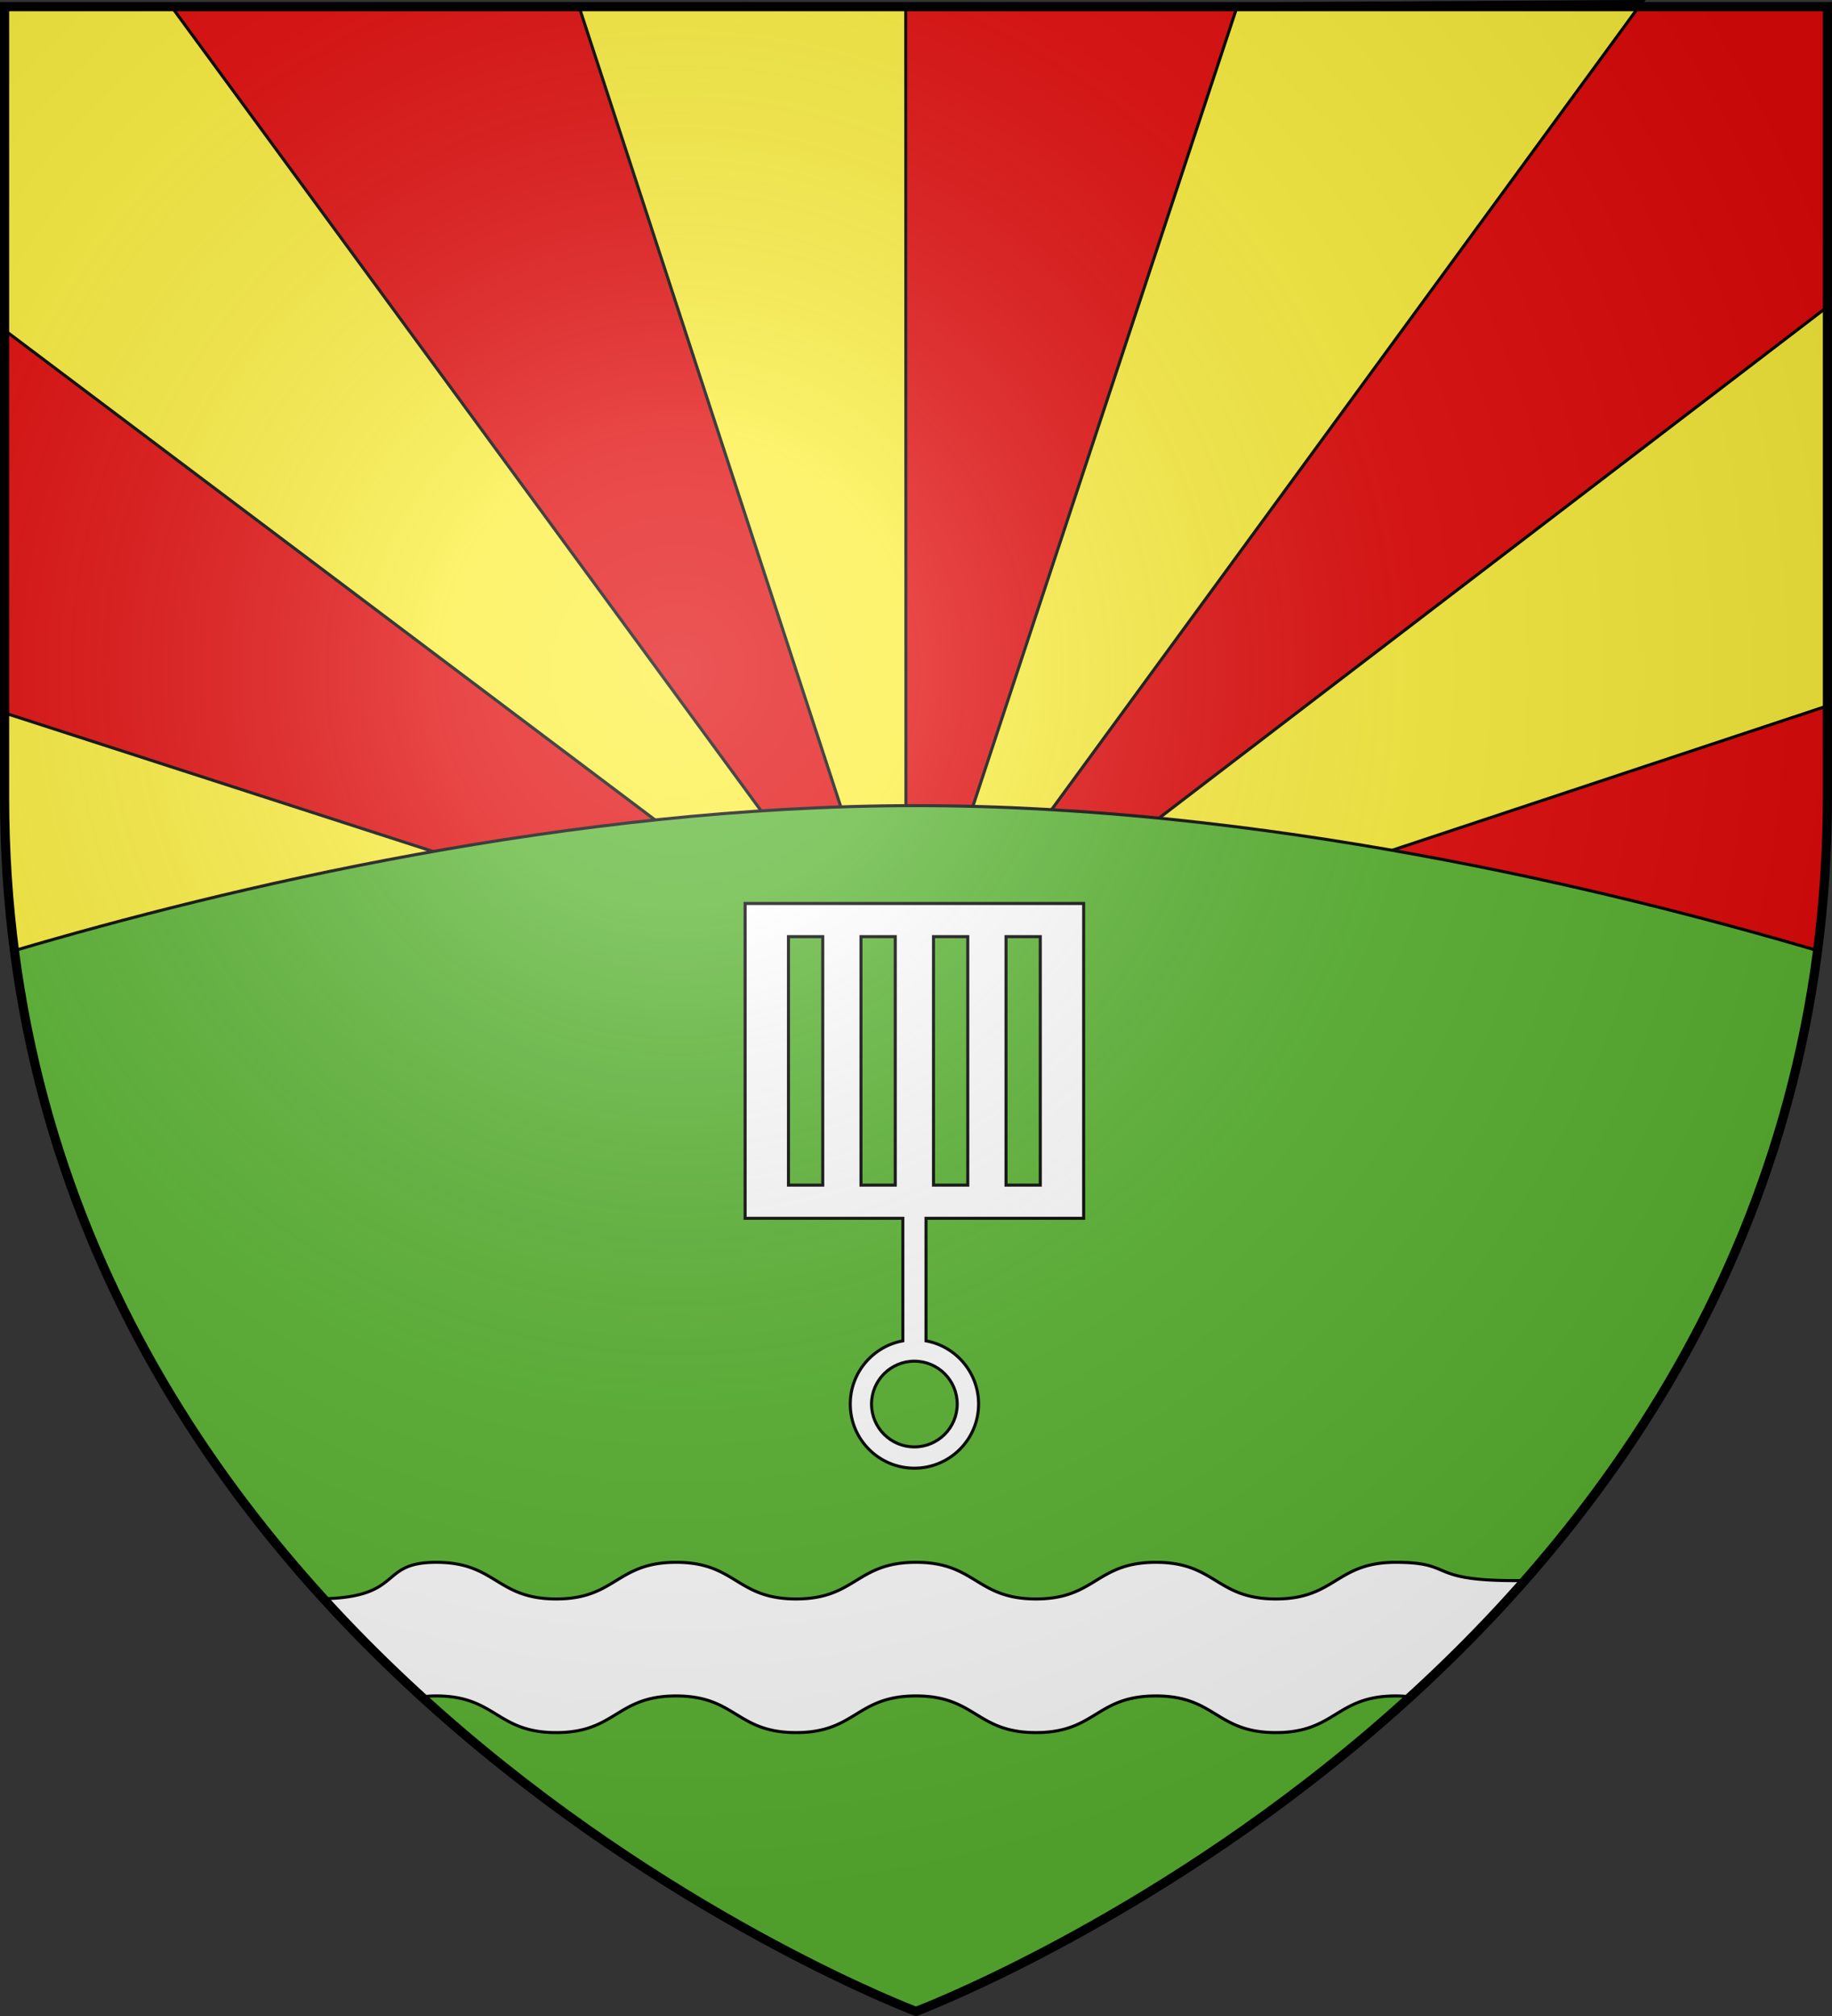
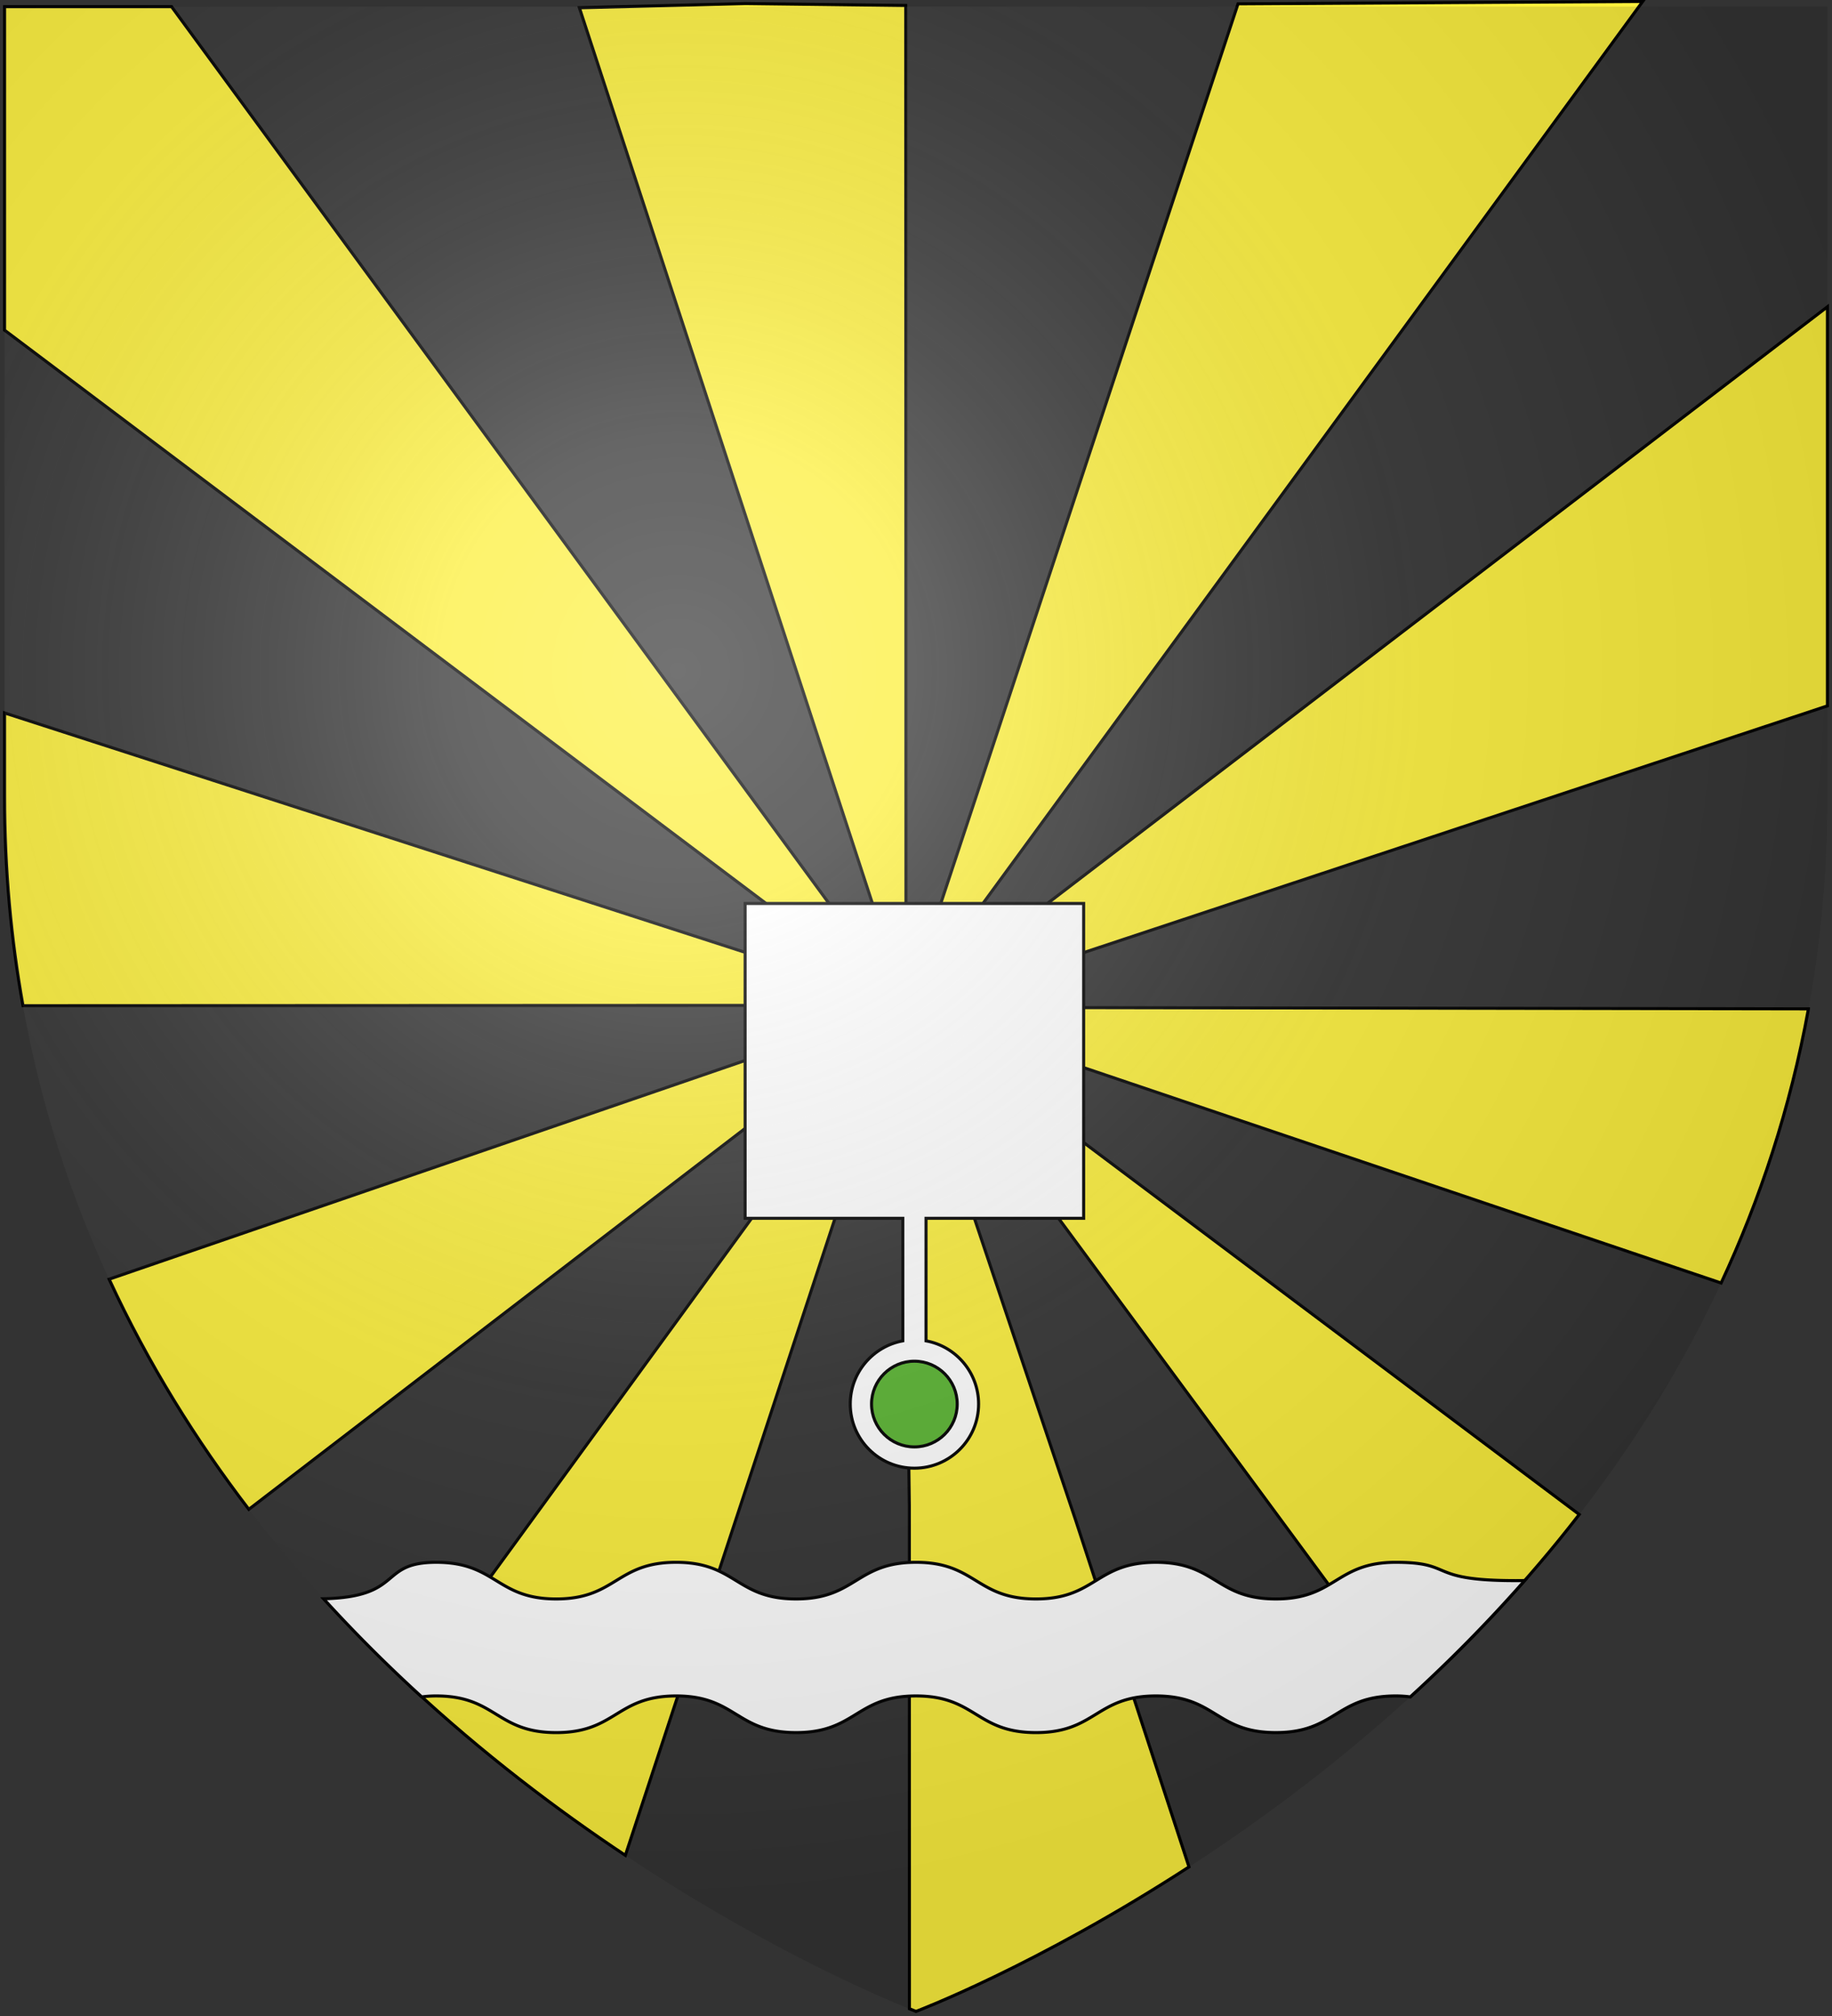
<svg xmlns="http://www.w3.org/2000/svg" xmlns:xlink="http://www.w3.org/1999/xlink" width="600" height="660" version="1.0">
  <rect width="100%" height="100%" fill="#333333" stroke="none" />
  <desc>Flag of Canton of Valais (Wallis)</desc>
  <defs>
    <radialGradient xlink:href="#b" id="c" cx="221.445" cy="226.331" r="300" fx="221.445" fy="226.331" gradientTransform="matrix(1.353 0 0 1.349 -77.63 -85.747)" gradientUnits="userSpaceOnUse" />
    <linearGradient id="b">
      <stop offset="0" style="stop-color:white;stop-opacity:.314" />
      <stop offset=".19" style="stop-color:white;stop-opacity:.251" />
      <stop offset=".6" style="stop-color:#6b6b6b;stop-opacity:.125" />
      <stop offset="1" style="stop-color:black;stop-opacity:.125" />
    </linearGradient>
  </defs>
  <g style="display:inline">
-     <path d="M300 658.5s298.5-112.32 298.5-397.772V2.176H1.5v258.552C1.5 546.18 300 658.5 300 658.5" style="fill:#e20909;fill-opacity:1;fill-rule:evenodd;stroke:none;stroke-width:1px;stroke-linecap:butt;stroke-linejoin:miter;stroke-opacity:1" />
    <path d="m296.636 1.801.041 165.77.042 161.77-54.479-166.395L189.76 2.55l54.438-1.375z" style="fill:#fcef3c;fill-opacity:1;stroke:#000;stroke-width:1;stroke-miterlimit:4;stroke-opacity:1" />
    <path d="m295.75 329.188 2.063 163.75.03 164.687c.934.37 2.157.875 2.157.875s39.313-14.819 89.406-47.312L352.25 497.563z" style="fill:#fcef3e;fill-opacity:1;stroke:#000;stroke-width:1;stroke-miterlimit:4;stroke-opacity:1" />
    <path d="M296.73 330.218 538 .476l-132.54.794zM296 330.469 134.469 552.125c23.704 22.035 47.96 40.39 70.344 55.281z" style="fill:#fcef3c;fill-opacity:1;fill-rule:evenodd;stroke:#000;stroke-width:1px;stroke-linecap:butt;stroke-linejoin:miter;stroke-opacity:1" />
    <path d="M1.5 2.188v105.906l295.438 222.344L56.188 2.188zM295.531 329.5l166.563 225.813c19.078-17.413 37.87-37.207 55.125-59.5z" style="fill:#fcef3c;fill-opacity:1;fill-rule:evenodd;stroke:#000;stroke-width:1px;stroke-linecap:butt;stroke-linejoin:miter;stroke-opacity:1" />
    <path d="M1.5 233.406v27.313c0 24.057 2.148 46.896 6.031 68.531l290.157-.125zM592.281 330.281l-295.812-.5 267.219 90.25c12.723-27.288 22.648-57.152 28.593-89.75z" style="fill:#fcef3c;fill-opacity:1;fill-rule:evenodd;stroke:#000;stroke-width:1px;stroke-linecap:butt;stroke-linejoin:miter;stroke-opacity:1" />
    <path d="M296.563 329.125 35.75 418.781c12.81 27.736 28.482 52.807 45.75 75.344zM598.5 100.438 296.813 331.125 598.5 231.094z" style="fill:#fcef3c;fill-opacity:1;fill-rule:evenodd;stroke:#000;stroke-width:1px;stroke-linecap:butt;stroke-linejoin:miter;stroke-opacity:1" />
-     <path d="M300 263.75c-112.978 0-225.921 27.003-295.281 47.469C36.922 559.518 300 658.5 300 658.5s263.078-98.982 295.281-347.281C525.921 290.753 412.978 263.75 300 263.75z" style="fill:#5ab532;fill-opacity:1;stroke:#000;stroke-width:1;stroke-miterlimit:4;stroke-opacity:1" />
    <path d="M238.063 295.781v103.063h51.656v40.125c-9.794 1.788-17.219 10.38-17.219 20.687 0 11.604 9.397 21 21 21s21.031-9.396 21.031-21c0-10.307-7.425-18.899-17.219-20.687v-40.125h51.625V295.78z" style="fill:#fff;fill-opacity:1;stroke:#000;stroke-width:1;stroke-miterlimit:4;stroke-dasharray:none;stroke-opacity:1" transform="translate(5.969)" />
    <path d="M307.53 459.66c0 7.744-6.285 14.03-14.03 14.03s-14.03-6.286-14.03-14.03c0-7.745 6.286-14.03 14.03-14.03 7.745 0 14.03 6.285 14.03 14.03z" style="fill:#5ab532;fill-opacity:1;stroke:#000;stroke-width:1;stroke-miterlimit:4;stroke-opacity:1" transform="translate(5.969)" />
-     <path d="M252.265 306.638h11.221v81.349h-11.221zM276.015 306.638h11.221v81.349h-11.221zM299.765 306.638h11.221v81.349h-11.221zM323.515 306.638h11.221v81.349h-11.221z" style="fill:#5ab532;fill-opacity:1;stroke:#000;stroke-width:1;stroke-miterlimit:4;stroke-dasharray:none;stroke-opacity:1" transform="translate(5.969)" />
    <path d="M142.875 511.469c-19.086 0-10.382 11.296-36.906 11.937 10.475 11.5 21.266 22.198 32.156 32.125a35 35 0 0 1 4.75-.312c19.642 0 19.64 12 39.281 12 19.642 0 19.64-12 39.281-12 19.642 0 19.64 12 39.282 12s19.64-12 39.281-12c19.642 0 19.64 12 39.281 12 19.642 0 19.64-12 39.281-12 19.642 0 19.64 12 39.282 12s19.64-12 39.281-12c1.815 0 3.384.126 4.75.312 12.744-11.617 25.348-24.319 37.469-38.093-.973.022-1.965.03-2.938.03-29.463 0-19.64-6-39.281-6-19.642 0-19.64 12-39.281 12-19.642 0-19.64-12-39.281-12-19.642 0-19.64 12-39.282 12s-19.64-12-39.281-12c-19.642 0-19.64 12-39.281 12-19.642 0-19.64-12-39.281-12-19.642 0-19.64 12-39.282 12s-19.64-12-39.281-12z" style="fill:#fff;fill-opacity:1;fill-rule:evenodd;stroke:#000;stroke-width:1px;stroke-linecap:butt;stroke-linejoin:miter;stroke-opacity:1" />
  </g>
  <path d="M300 658.5s298.5-112.32 298.5-397.772V2.176H1.5v258.552C1.5 546.18 300 658.5 300 658.5" style="opacity:1;fill:url(#c);fill-opacity:1;fill-rule:evenodd;stroke:none;stroke-width:1px;stroke-linecap:butt;stroke-linejoin:miter;stroke-opacity:1" />
-   <path d="M300 658.5S1.5 546.18 1.5 260.728V2.176h597v258.552C598.5 546.18 300 658.5 300 658.5z" style="opacity:1;fill:none;fill-opacity:1;fill-rule:evenodd;stroke:#000;stroke-width:3;stroke-linecap:butt;stroke-linejoin:miter;stroke-miterlimit:4;stroke-dasharray:none;stroke-opacity:1" />
</svg>